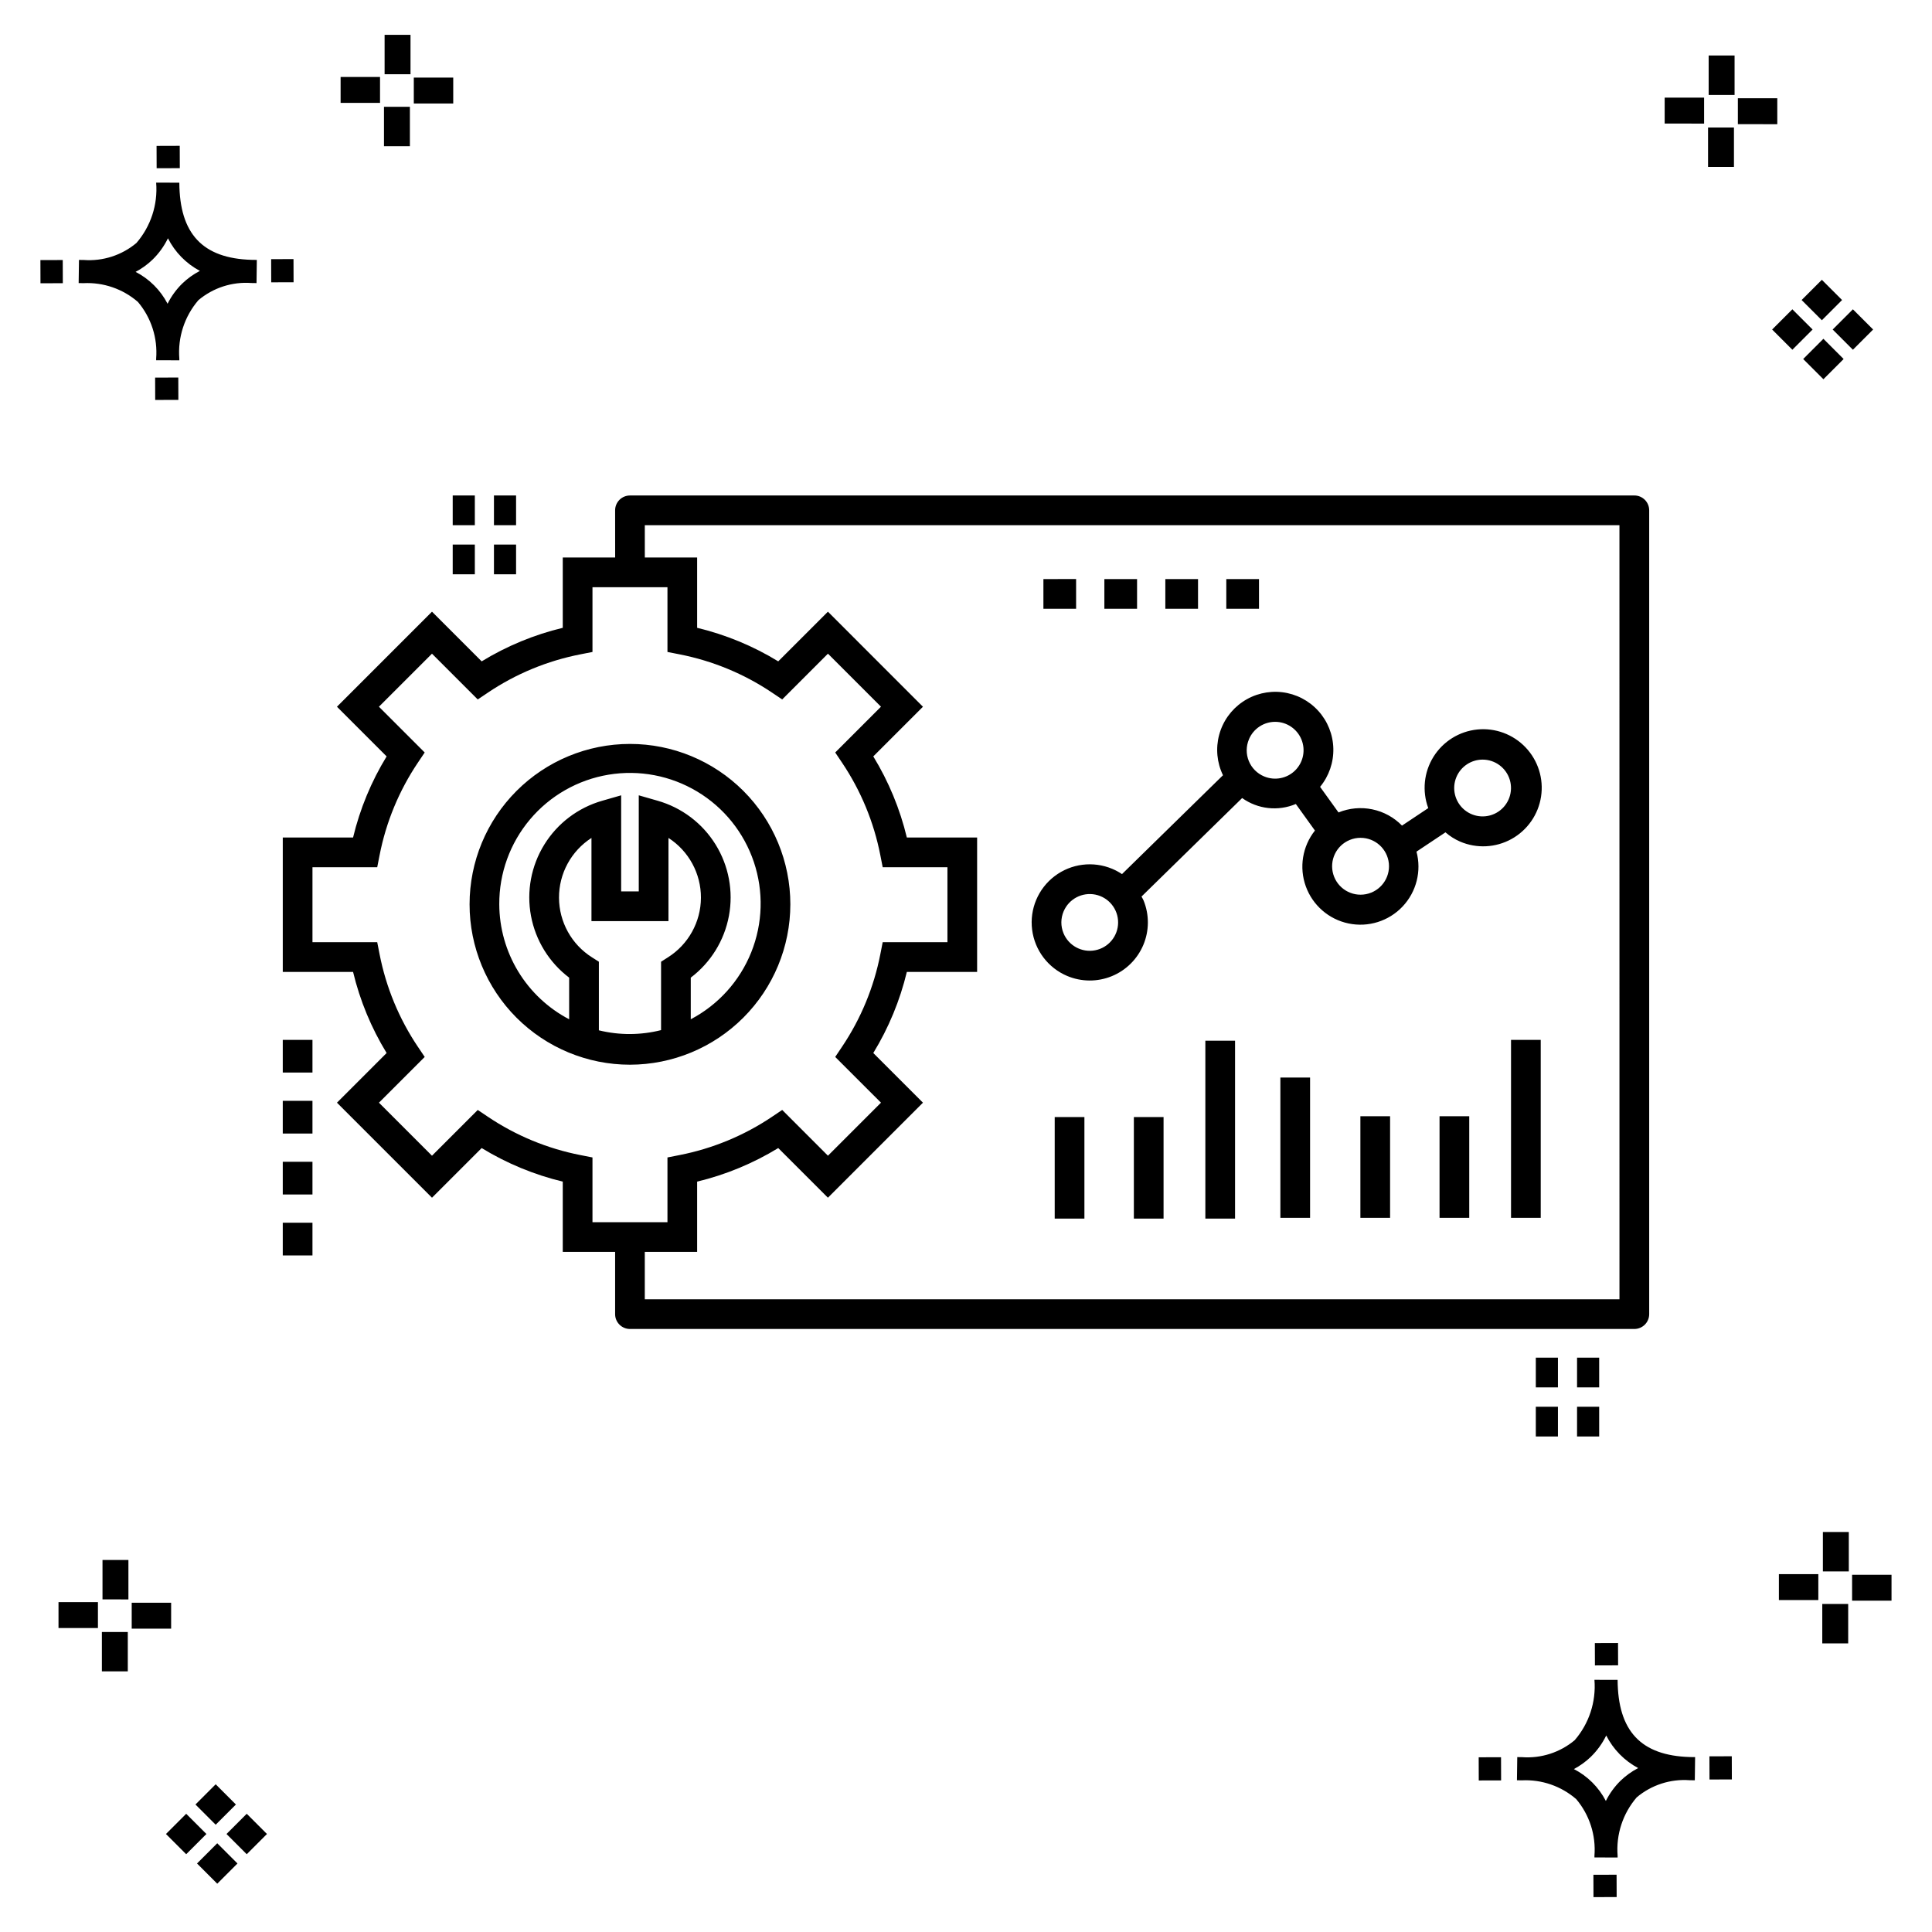
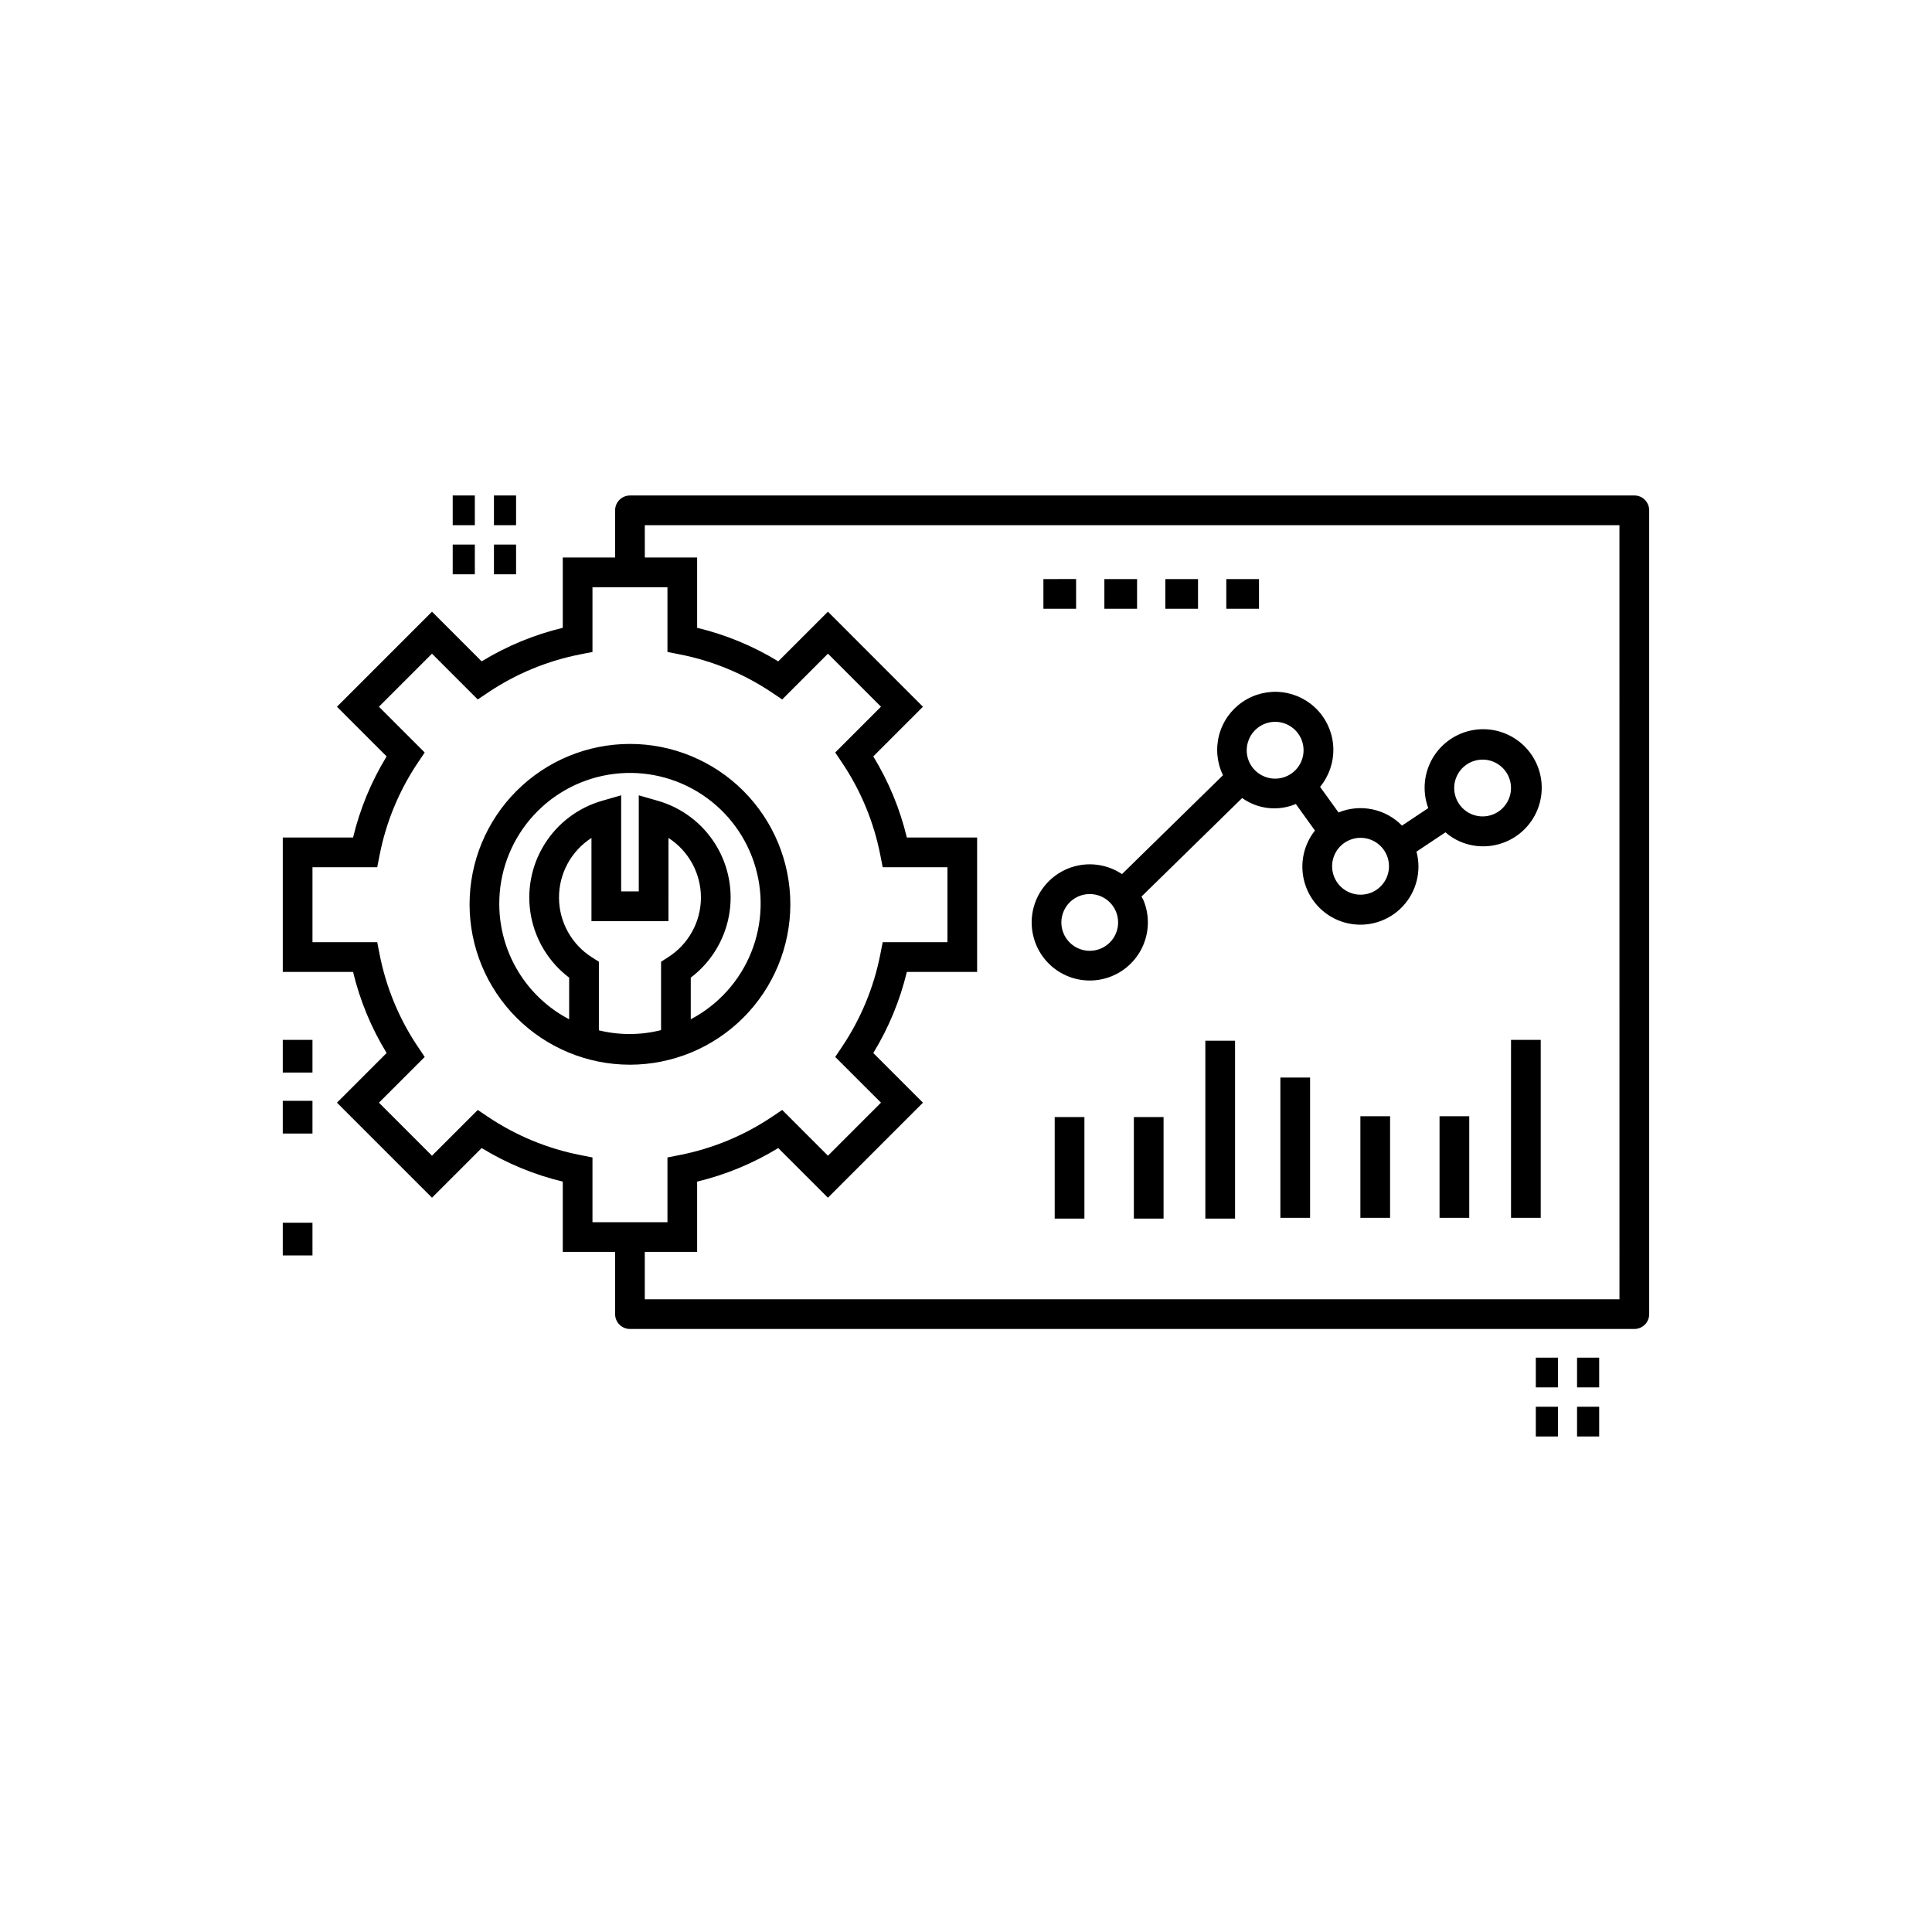
<svg xmlns="http://www.w3.org/2000/svg" fill="#000000" width="800px" height="800px" version="1.1" viewBox="144 144 512 512">
  <g>
-     <path d="m191.25 244.05 0.02 5.922-6.141 0.02-0.02-5.922zm19.43-31.188c0.43 0.023 0.914 0.008 1.383 0.02l-0.082 6.141c-0.441 0.008-0.914-0.004-1.363-0.02-5.094-0.375-10.129 1.258-14.035 4.543-3.688 4.285-5.508 9.867-5.059 15.504v0.441l-6.141-0.016v-0.438c0.43-5.449-1.309-10.848-4.836-15.023-3.984-3.449-9.145-5.231-14.406-4.973h-0.004c-0.426 0-0.855-0.008-1.293-0.02l0.086-6.141c0.434 0 0.863 0.008 1.285 0.02h0.004c5.051 0.367 10.043-1.246 13.926-4.496 3.816-4.414 5.707-10.18 5.238-16l6.141 0.008c0.07 13.547 6.168 20.074 19.156 20.449zm-13.707 2.922v0.004c-3.644-1.938-6.602-4.953-8.465-8.637-1.027 2.113-2.418 4.035-4.102 5.672-1.332 1.281-2.836 2.367-4.469 3.227 3.633 1.871 6.594 4.824 8.473 8.449 0.988-1.988 2.301-3.797 3.887-5.352 1.387-1.344 2.961-2.473 4.676-3.359zm-42.266-2.856 0.02 6.141 5.922-0.016-0.02-6.141zm67.074-0.266-5.926 0.016 0.02 6.141 5.926-0.016zm-30.129-24.098-0.02-5.922-6.141 0.02 0.02 5.922zm435.57 45.219 5.359 5.359-5.359 5.359-5.359-5.359zm7.816-7.816 5.359 5.359-5.359 5.359-5.359-5.359zm-16.043 0 5.359 5.359-5.359 5.359-5.359-5.359zm7.816-7.816 5.359 5.359-5.359 5.359-5.359-5.359zm-11.809-41.238-10.449-0.004v-6.867h10.449zm-19.398-0.164-10.449-0.004v-6.867h10.449zm7.914 11.484h-6.867v-10.438h6.867zm0.164-19.07-6.867-0.004v-10.449h6.867zm-339.57 2.266-10.449-0.004v-6.867h10.449zm-19.398-0.164-10.449-0.004v-6.867h10.449zm7.914 11.484h-6.867v-10.441h6.867zm0.164-19.07h-6.867v-10.453h6.867zm313.48 477.16 0.02 5.922 6.141-0.02-0.02-5.922zm25.57-31.203c0.43 0.023 0.914 0.008 1.383 0.02l-0.082 6.141c-0.441 0.008-0.914-0.004-1.363-0.02-5.09-0.375-10.129 1.254-14.031 4.539-3.691 4.285-5.512 9.867-5.062 15.504v0.441l-6.141-0.016v-0.438c0.43-5.449-1.309-10.848-4.836-15.023-3.984-3.449-9.141-5.231-14.406-4.973h-0.004c-0.426 0-0.855-0.008-1.293-0.02l0.086-6.141c0.434 0 0.863 0.008 1.285 0.02h0.004c5.051 0.367 10.043-1.246 13.926-4.496 3.82-4.414 5.707-10.18 5.238-16l6.141 0.008c0.07 13.551 6.168 20.078 19.156 20.453zm-13.707 2.922c-3.644-1.938-6.602-4.953-8.465-8.637-1.027 2.117-2.418 4.035-4.102 5.676-1.332 1.277-2.836 2.363-4.469 3.227 3.633 1.867 6.594 4.82 8.473 8.449 0.988-1.988 2.305-3.797 3.887-5.356 1.387-1.34 2.961-2.473 4.676-3.359zm-42.266-2.856 0.02 6.141 5.922-0.016-0.02-6.141zm67.074-0.27-5.926 0.016 0.02 6.141 5.926-0.016zm-30.129-24.098-0.02-5.922-6.141 0.02 0.02 5.922zm72.461-17.141h-10.449v-6.867h10.449zm-19.398-0.164h-10.449v-6.867h10.449zm7.914 11.484h-6.867v-10.438h6.867zm0.164-19.07h-6.867v-10.449h6.867zm-432.38 72.043 5.359 5.359-5.359 5.359-5.359-5.359zm7.816-7.816 5.359 5.359-5.359 5.359-5.359-5.359zm-16.043 0 5.359 5.359-5.359 5.359-5.359-5.359zm7.816-7.816 5.359 5.359-5.359 5.359-5.359-5.359zm-11.809-41.238-10.449-0.004v-6.867h10.449zm-19.398-0.164-10.449-0.004v-6.867h10.449zm7.914 11.484-6.867-0.008v-10.434h6.867zm0.164-19.07-6.867-0.008v-10.445h6.867z" />
-     <path d="m353.45 383.65c0-11.273-4.481-22.086-12.449-30.055-7.973-7.969-18.785-12.449-30.055-12.445-11.273 0-22.086 4.477-30.055 12.449-7.973 7.973-12.449 18.781-12.449 30.055 0 11.273 4.481 22.082 12.449 30.055 7.973 7.969 18.781 12.449 30.055 12.449 11.27-0.016 22.074-4.496 30.043-12.465s12.449-18.773 12.461-30.043zm-32.301 4.453 0.004-22.039c5.387 3.473 8.629 9.453 8.602 15.863-0.027 6.406-3.328 12.359-8.746 15.781l-1.82 1.16v18.125c-5.406 1.363-11.066 1.383-16.48 0.055v-18.18l-1.82-1.16h-0.004c-5.418-3.422-8.715-9.375-8.742-15.785-0.031-6.406 3.215-12.387 8.602-15.859v22.039zm-44.836-4.453c-0.043-8.234 2.848-16.211 8.152-22.504 5.305-6.297 12.68-10.492 20.797-11.844 8.121-1.352 16.457 0.234 23.512 4.473 7.059 4.234 12.375 10.848 15 18.652 2.625 7.801 2.383 16.281-0.68 23.922s-8.746 13.941-16.035 17.77v-11.031c5.293-4.008 8.898-9.84 10.113-16.363 1.219-6.523-0.039-13.266-3.531-18.91-3.492-5.644-8.961-9.781-15.34-11.605l-5.019-1.441v25.465h-4.668v-25.465l-5.019 1.441c-6.379 1.824-11.852 5.961-15.34 11.605-3.492 5.644-4.754 12.387-3.535 18.91 1.219 6.523 4.824 12.355 10.113 16.363v11.035-0.004c-5.566-2.91-10.234-7.289-13.496-12.66-3.262-5.367-5-11.527-5.023-17.809zm207 45.914h7.871v37.168h-7.871zm21.203 10.254h7.871v26.914h-7.871zm20.977 0h7.871v26.914h-7.871zm18.945-20.238h7.871v47.152h-7.871zm-115.26-114.25h-8.664v-7.871l8.664-0.004zm16.156 0h-8.664v-7.871h8.664zm16.156 0h-8.664v-7.871h8.664zm16.156 0h-8.664v-7.871h8.664zm-54.137 134.7h7.871v26.91h-7.871zm20.977 0h7.871v26.91h-7.871zm18.945-20.238h7.871v47.148h-7.871zm-36.602-17.152v0.004c3.762 1.582 8.004 1.605 11.785 0.062 3.781-1.539 6.793-4.523 8.379-8.285 1.582-3.766 1.605-8.004 0.066-11.785-0.148-0.367-0.371-0.688-0.547-1.039l26.672-26.109h-0.004c4.148 2.965 9.535 3.562 14.23 1.578l5.062 7.039c-3.32 4.18-4.234 9.785-2.414 14.801 1.816 5.019 6.106 8.738 11.332 9.824 5.227 1.086 10.645-0.613 14.309-4.492 3.668-3.883 5.062-9.383 3.684-14.543l7.68-5.117c1.156 1.008 2.461 1.832 3.871 2.449 4.41 1.895 9.449 1.641 13.648-0.688 4.199-2.332 7.086-6.473 7.812-11.219 0.73-4.746-0.781-9.562-4.09-13.043-3.305-3.481-8.039-5.234-12.816-4.75-4.777 0.484-9.059 3.156-11.602 7.231-2.539 4.074-3.051 9.094-1.383 13.598l-6.957 4.637c-2.137-2.188-4.879-3.688-7.875-4.309-2.996-0.621-6.106-0.336-8.938 0.82l-0.012 0.008-4.883-6.785v-0.004c2.352-2.856 3.598-6.465 3.508-10.164-0.09-3.703-1.508-7.246-4-9.984-2.488-2.738-5.883-4.488-9.559-4.93-3.676-0.438-7.387 0.461-10.453 2.535-3.066 2.07-5.281 5.18-6.242 8.754-0.961 3.578-0.602 7.379 1.012 10.711l-26.766 26.203v-0.004c-0.812-0.543-1.672-1.008-2.57-1.387-5.07-2.133-10.895-1.402-15.277 1.926-4.383 3.324-6.66 8.734-5.969 14.191 0.688 5.457 4.234 10.133 9.305 12.27zm103.14-52.73v0.004c1.176-2.793 3.914-4.609 6.949-4.609 3.316 0.008 6.238 2.184 7.195 5.359 0.953 3.18-0.285 6.606-3.051 8.441-2.762 1.832-6.402 1.641-8.957-0.477-2.555-2.117-3.426-5.656-2.137-8.715zm-25.414 16.117-0.004 0.004c3.883-0.004 7.129 2.938 7.512 6.797 0.379 3.863-2.234 7.383-6.043 8.133-3.805 0.75-7.562-1.512-8.676-5.227-1.117-3.719 0.773-7.672 4.363-9.141 0.902-0.371 1.871-0.562 2.844-0.562zm-29.559-26.129-0.004 0.004c1.184-2.809 3.938-4.625 6.981-4.609 3.043 0.02 5.777 1.867 6.93 4.688 1.148 2.816 0.488 6.051-1.676 8.191-2.164 2.141-5.406 2.769-8.211 1.59-1.852-0.766-3.316-2.238-4.07-4.09-0.758-1.855-0.738-3.93 0.051-5.769zm-49.129 45.633c1.395-3.305 4.926-5.164 8.441-4.445 3.512 0.723 6.027 3.824 6.004 7.414-0.02 3.586-2.57 6.656-6.094 7.336-3.519 0.68-7.031-1.223-8.387-4.543-0.758-1.848-0.746-3.922 0.035-5.762zm151.25-110.22h-266.17c-1.043 0-2.047 0.414-2.785 1.152-0.734 0.738-1.152 1.742-1.148 2.785l0.008 12.5h-13.883v18.629c-7.582 1.824-14.836 4.824-21.492 8.891l-13.164-13.164-25.184 25.188 13.16 13.16v0.004c-4.07 6.656-7.07 13.906-8.891 21.492h-18.629v35.621h18.629c1.82 7.586 4.82 14.836 8.891 21.492l-13.16 13.164 25.184 25.184 13.164-13.16c6.656 4.066 13.91 7.07 21.492 8.895v18.621h13.875v16.496c-0.004 1.043 0.414 2.043 1.152 2.781s1.738 1.152 2.781 1.152h266.17c1.047 0 2.047-0.414 2.785-1.152 0.738-0.738 1.152-1.738 1.152-2.781v-213.02c0-1.043-0.414-2.047-1.152-2.785-0.738-0.738-1.738-1.152-2.785-1.148zm-279.28 174.8c-8.777-1.715-17.121-5.168-24.539-10.156l-2.688-1.805-12.129 12.129-14.055-14.055 12.129-12.121-1.805-2.691h-0.004c-4.988-7.418-8.438-15.762-10.152-24.535l-0.625-3.18h-17.16v-19.875h17.16l0.625-3.18c1.711-8.773 5.164-17.117 10.152-24.535l1.805-2.688-12.129-12.129 14.059-14.055 12.129 12.129 2.688-1.805v-0.004c7.418-4.988 15.762-8.438 24.539-10.152l3.176-0.625v-17.16h19.871v17.16l3.176 0.625c8.773 1.715 17.117 5.164 24.543 10.152l2.691 1.805 12.121-12.129 14.055 14.055-12.129 12.133 1.805 2.688c4.988 7.418 8.441 15.762 10.152 24.535l0.625 3.18h17.16v19.875h-17.16l-0.625 3.18c-1.711 8.773-5.164 17.113-10.152 24.531l-1.805 2.691 12.129 12.121-14.055 14.055-12.121-12.129-2.691 1.805v0.004c-7.422 4.988-15.77 8.441-24.543 10.156l-3.176 0.625v17.156h-19.871v-17.156zm275.34 38.211h-258.3v-12.559h13.871v-18.621c7.586-1.824 14.836-4.828 21.496-8.895l13.164 13.16 25.184-25.184-13.16-13.164c4.066-6.656 7.066-13.906 8.891-21.492h18.625v-35.621h-18.625c-1.824-7.586-4.824-14.836-8.891-21.492l13.16-13.16-25.184-25.191-13.164 13.16v0.004c-6.656-4.07-13.91-7.07-21.496-8.891v-18.629h-13.863l-0.004-8.566h258.29zm-292.41-192.13h-5.863v-7.871l5.863-0.004zm-10.93 0h-5.863v-7.871h5.863zm10.93-13.012h-5.863v-7.871h5.863zm-10.93 0h-5.863v-7.871h5.863zm292.1 233.63h5.863v7.871h-5.863zm-10.93 0h5.863v7.871h-5.863zm10.93-13.012h5.863v7.871h-5.863zm-10.93 0h5.863v7.871h-5.863zm-332.07-35.758h7.871v8.668h-7.871zm0-16.152h7.871v8.664h-7.871zm0-16.156h7.871v8.664h-7.871zm0-16.156h7.871v8.664h-7.871z" />
+     <path d="m353.45 383.65c0-11.273-4.481-22.086-12.449-30.055-7.973-7.969-18.785-12.449-30.055-12.445-11.273 0-22.086 4.477-30.055 12.449-7.973 7.973-12.449 18.781-12.449 30.055 0 11.273 4.481 22.082 12.449 30.055 7.973 7.969 18.781 12.449 30.055 12.449 11.27-0.016 22.074-4.496 30.043-12.465s12.449-18.773 12.461-30.043zm-32.301 4.453 0.004-22.039c5.387 3.473 8.629 9.453 8.602 15.863-0.027 6.406-3.328 12.359-8.746 15.781l-1.82 1.16v18.125c-5.406 1.363-11.066 1.383-16.48 0.055v-18.18l-1.82-1.16h-0.004c-5.418-3.422-8.715-9.375-8.742-15.785-0.031-6.406 3.215-12.387 8.602-15.859v22.039zm-44.836-4.453c-0.043-8.234 2.848-16.211 8.152-22.504 5.305-6.297 12.68-10.492 20.797-11.844 8.121-1.352 16.457 0.234 23.512 4.473 7.059 4.234 12.375 10.848 15 18.652 2.625 7.801 2.383 16.281-0.68 23.922s-8.746 13.941-16.035 17.77v-11.031c5.293-4.008 8.898-9.84 10.113-16.363 1.219-6.523-0.039-13.266-3.531-18.91-3.492-5.644-8.961-9.781-15.34-11.605l-5.019-1.441v25.465h-4.668v-25.465l-5.019 1.441c-6.379 1.824-11.852 5.961-15.34 11.605-3.492 5.644-4.754 12.387-3.535 18.91 1.219 6.523 4.824 12.355 10.113 16.363v11.035-0.004c-5.566-2.91-10.234-7.289-13.496-12.66-3.262-5.367-5-11.527-5.023-17.809zm207 45.914h7.871v37.168h-7.871zm21.203 10.254h7.871v26.914h-7.871zm20.977 0h7.871v26.914h-7.871zm18.945-20.238h7.871v47.152h-7.871zm-115.26-114.25h-8.664v-7.871l8.664-0.004zm16.156 0h-8.664v-7.871h8.664zm16.156 0h-8.664v-7.871h8.664zm16.156 0h-8.664v-7.871h8.664zm-54.137 134.7h7.871v26.91h-7.871zm20.977 0h7.871v26.91h-7.871zm18.945-20.238h7.871v47.148h-7.871zm-36.602-17.152v0.004c3.762 1.582 8.004 1.605 11.785 0.062 3.781-1.539 6.793-4.523 8.379-8.285 1.582-3.766 1.605-8.004 0.066-11.785-0.148-0.367-0.371-0.688-0.547-1.039l26.672-26.109h-0.004c4.148 2.965 9.535 3.562 14.23 1.578l5.062 7.039c-3.32 4.18-4.234 9.785-2.414 14.801 1.816 5.019 6.106 8.738 11.332 9.824 5.227 1.086 10.645-0.613 14.309-4.492 3.668-3.883 5.062-9.383 3.684-14.543l7.68-5.117c1.156 1.008 2.461 1.832 3.871 2.449 4.41 1.895 9.449 1.641 13.648-0.688 4.199-2.332 7.086-6.473 7.812-11.219 0.73-4.746-0.781-9.562-4.09-13.043-3.305-3.481-8.039-5.234-12.816-4.75-4.777 0.484-9.059 3.156-11.602 7.231-2.539 4.074-3.051 9.094-1.383 13.598l-6.957 4.637c-2.137-2.188-4.879-3.688-7.875-4.309-2.996-0.621-6.106-0.336-8.938 0.82l-0.012 0.008-4.883-6.785v-0.004c2.352-2.856 3.598-6.465 3.508-10.164-0.09-3.703-1.508-7.246-4-9.984-2.488-2.738-5.883-4.488-9.559-4.93-3.676-0.438-7.387 0.461-10.453 2.535-3.066 2.07-5.281 5.18-6.242 8.754-0.961 3.578-0.602 7.379 1.012 10.711l-26.766 26.203v-0.004c-0.812-0.543-1.672-1.008-2.57-1.387-5.07-2.133-10.895-1.402-15.277 1.926-4.383 3.324-6.66 8.734-5.969 14.191 0.688 5.457 4.234 10.133 9.305 12.27zm103.14-52.73v0.004c1.176-2.793 3.914-4.609 6.949-4.609 3.316 0.008 6.238 2.184 7.195 5.359 0.953 3.18-0.285 6.606-3.051 8.441-2.762 1.832-6.402 1.641-8.957-0.477-2.555-2.117-3.426-5.656-2.137-8.715zm-25.414 16.117-0.004 0.004c3.883-0.004 7.129 2.938 7.512 6.797 0.379 3.863-2.234 7.383-6.043 8.133-3.805 0.75-7.562-1.512-8.676-5.227-1.117-3.719 0.773-7.672 4.363-9.141 0.902-0.371 1.871-0.562 2.844-0.562zm-29.559-26.129-0.004 0.004c1.184-2.809 3.938-4.625 6.981-4.609 3.043 0.02 5.777 1.867 6.93 4.688 1.148 2.816 0.488 6.051-1.676 8.191-2.164 2.141-5.406 2.769-8.211 1.59-1.852-0.766-3.316-2.238-4.07-4.09-0.758-1.855-0.738-3.93 0.051-5.769zm-49.129 45.633c1.395-3.305 4.926-5.164 8.441-4.445 3.512 0.723 6.027 3.824 6.004 7.414-0.02 3.586-2.57 6.656-6.094 7.336-3.519 0.68-7.031-1.223-8.387-4.543-0.758-1.848-0.746-3.922 0.035-5.762zm151.25-110.22h-266.17c-1.043 0-2.047 0.414-2.785 1.152-0.734 0.738-1.152 1.742-1.148 2.785l0.008 12.5h-13.883v18.629c-7.582 1.824-14.836 4.824-21.492 8.891l-13.164-13.164-25.184 25.188 13.16 13.16v0.004c-4.07 6.656-7.07 13.906-8.891 21.492h-18.629v35.621h18.629c1.82 7.586 4.82 14.836 8.891 21.492l-13.16 13.164 25.184 25.184 13.164-13.16c6.656 4.066 13.91 7.07 21.492 8.895v18.621h13.875v16.496c-0.004 1.043 0.414 2.043 1.152 2.781s1.738 1.152 2.781 1.152h266.17c1.047 0 2.047-0.414 2.785-1.152 0.738-0.738 1.152-1.738 1.152-2.781v-213.02c0-1.043-0.414-2.047-1.152-2.785-0.738-0.738-1.738-1.152-2.785-1.148zm-279.28 174.8c-8.777-1.715-17.121-5.168-24.539-10.156l-2.688-1.805-12.129 12.129-14.055-14.055 12.129-12.121-1.805-2.691h-0.004c-4.988-7.418-8.438-15.762-10.152-24.535l-0.625-3.18h-17.16v-19.875h17.16l0.625-3.18c1.711-8.773 5.164-17.117 10.152-24.535l1.805-2.688-12.129-12.129 14.059-14.055 12.129 12.129 2.688-1.805v-0.004c7.418-4.988 15.762-8.438 24.539-10.152l3.176-0.625v-17.16h19.871v17.16l3.176 0.625c8.773 1.715 17.117 5.164 24.543 10.152l2.691 1.805 12.121-12.129 14.055 14.055-12.129 12.133 1.805 2.688c4.988 7.418 8.441 15.762 10.152 24.535l0.625 3.18h17.16v19.875h-17.16l-0.625 3.18c-1.711 8.773-5.164 17.113-10.152 24.531l-1.805 2.691 12.129 12.121-14.055 14.055-12.121-12.129-2.691 1.805v0.004c-7.422 4.988-15.77 8.441-24.543 10.156l-3.176 0.625v17.156h-19.871v-17.156zm275.34 38.211h-258.3v-12.559h13.871v-18.621c7.586-1.824 14.836-4.828 21.496-8.895l13.164 13.16 25.184-25.184-13.16-13.164c4.066-6.656 7.066-13.906 8.891-21.492h18.625v-35.621h-18.625c-1.824-7.586-4.824-14.836-8.891-21.492l13.16-13.16-25.184-25.191-13.164 13.16v0.004c-6.656-4.07-13.91-7.07-21.496-8.891v-18.629h-13.863l-0.004-8.566h258.29zm-292.41-192.13h-5.863v-7.871l5.863-0.004zm-10.93 0h-5.863v-7.871h5.863zm10.93-13.012h-5.863v-7.871h5.863zm-10.93 0h-5.863v-7.871h5.863zm292.1 233.63h5.863v7.871h-5.863zm-10.93 0h5.863v7.871h-5.863zm10.93-13.012h5.863v7.871h-5.863zm-10.93 0h5.863v7.871h-5.863zm-332.07-35.758h7.871v8.668h-7.871zm0-16.152h7.871h-7.871zm0-16.156h7.871v8.664h-7.871zm0-16.156h7.871v8.664h-7.871z" />
  </g>
</svg>